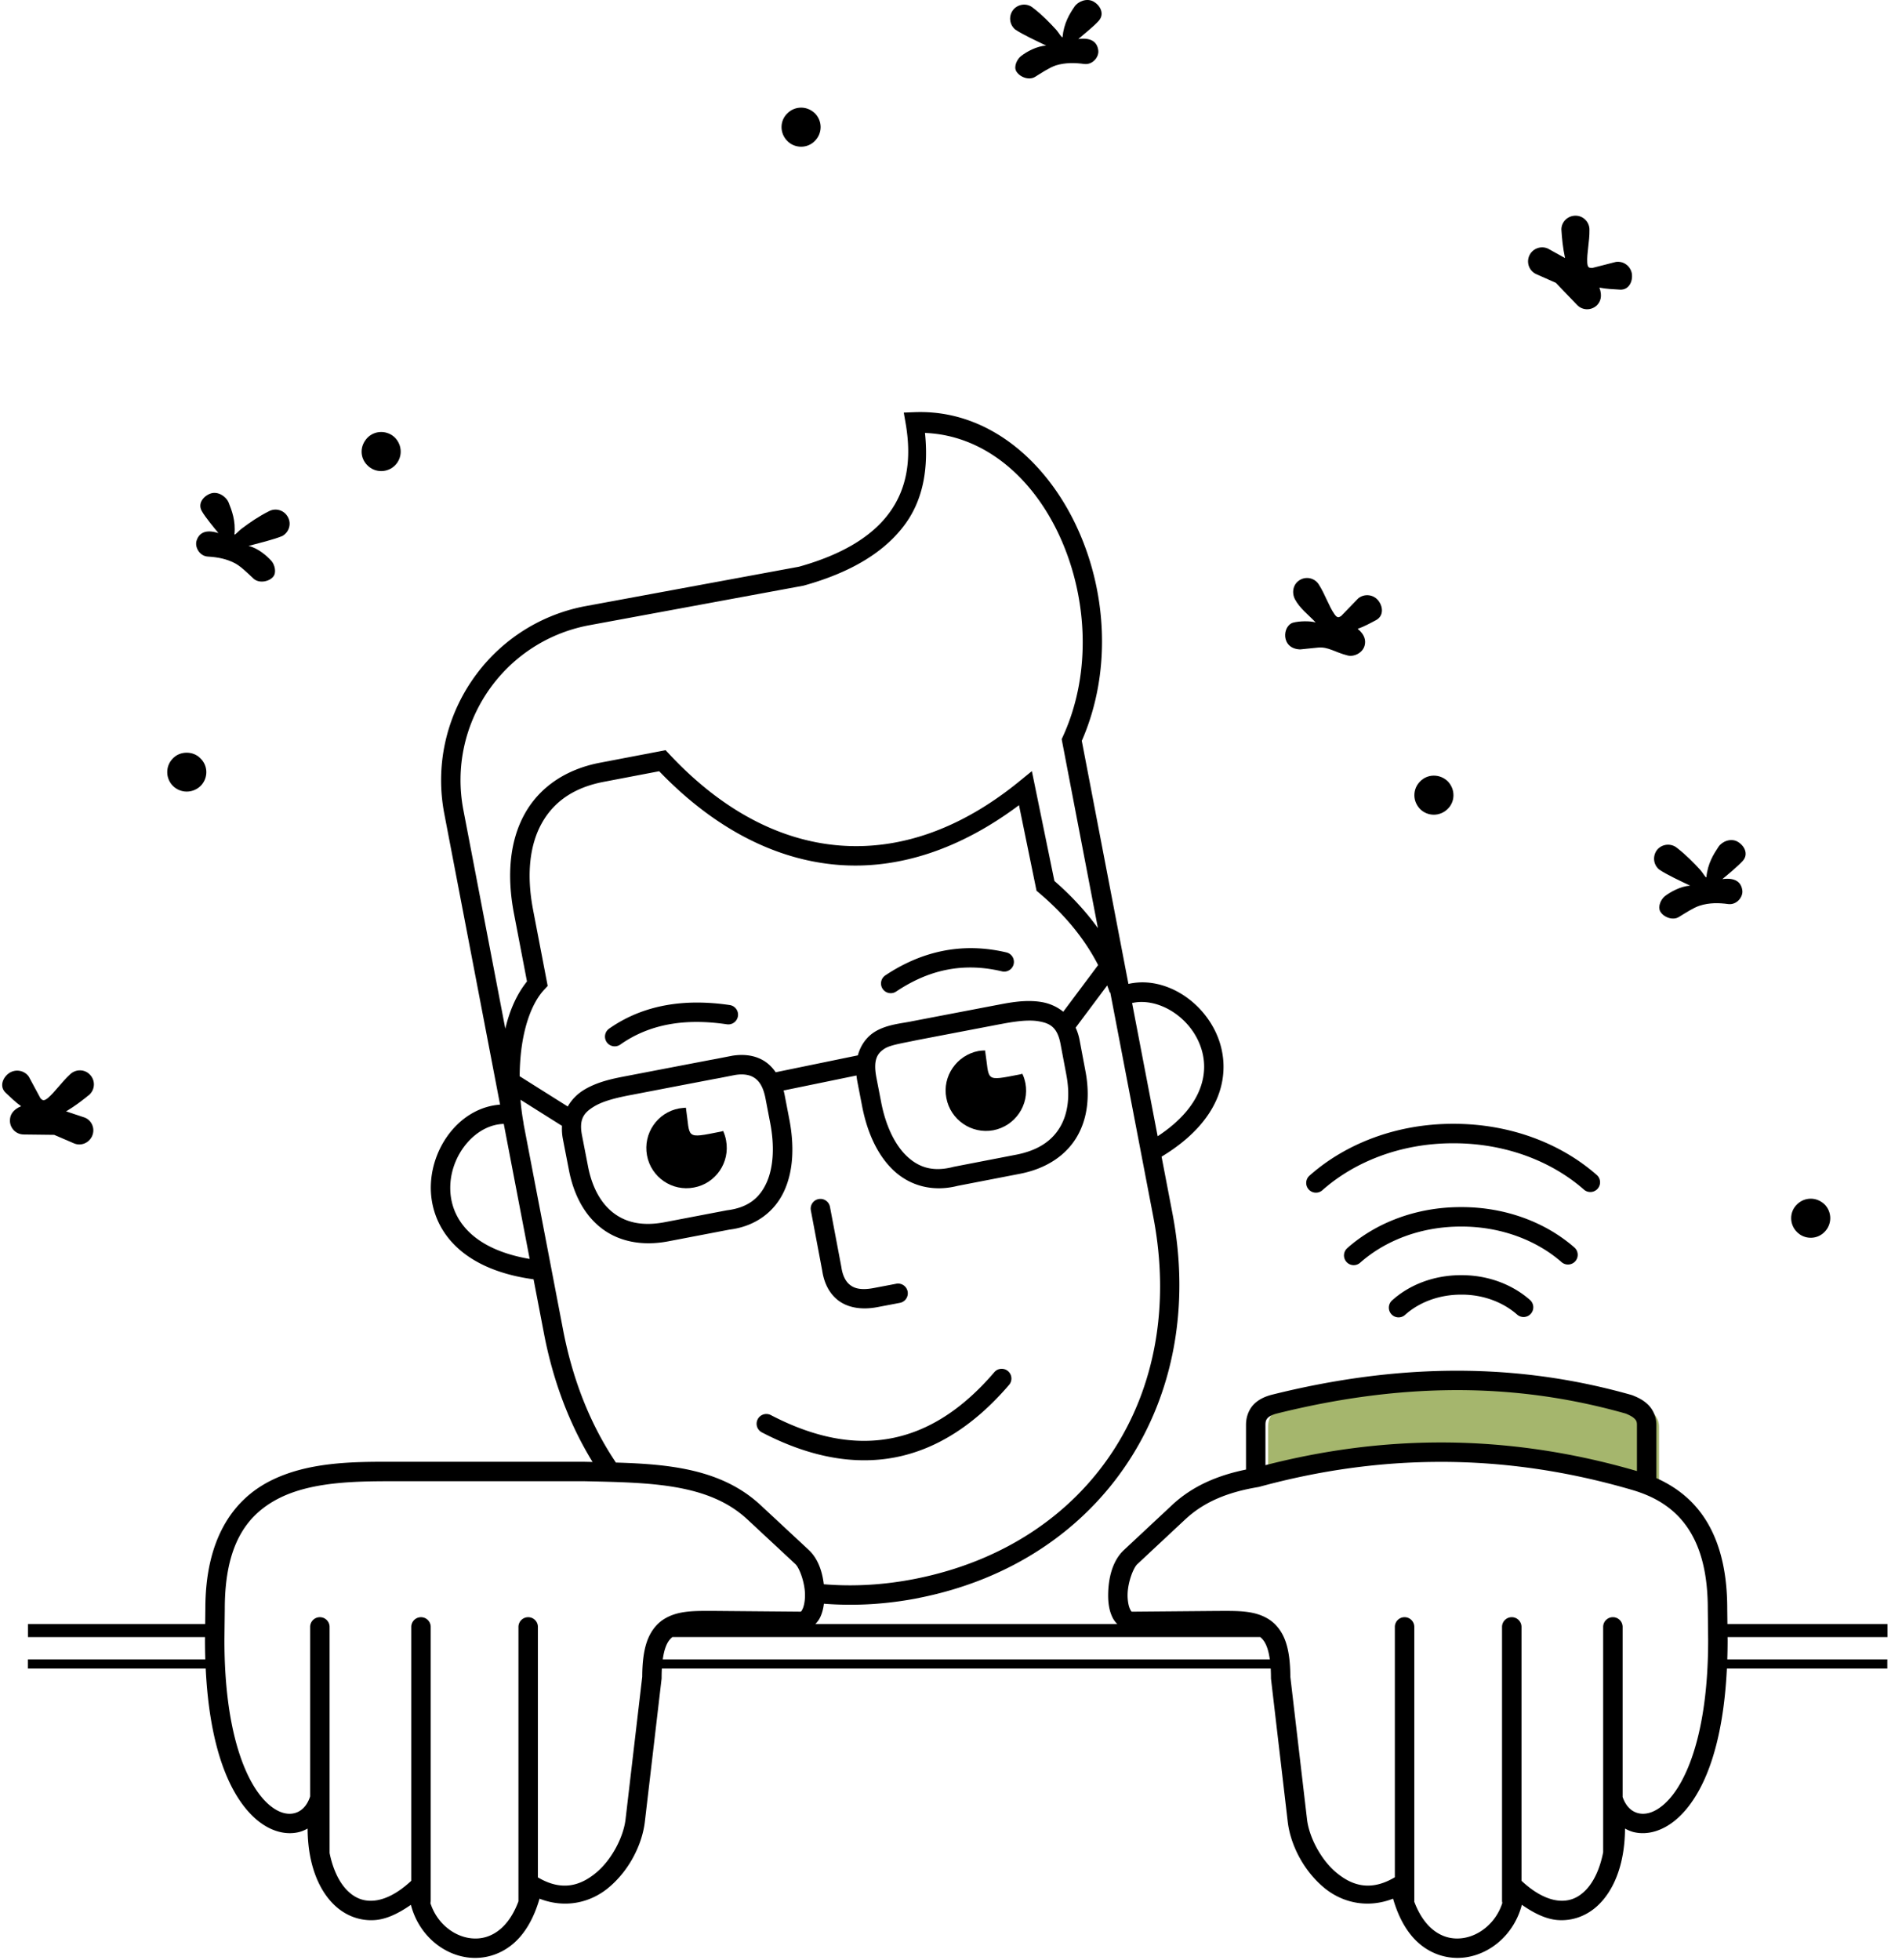
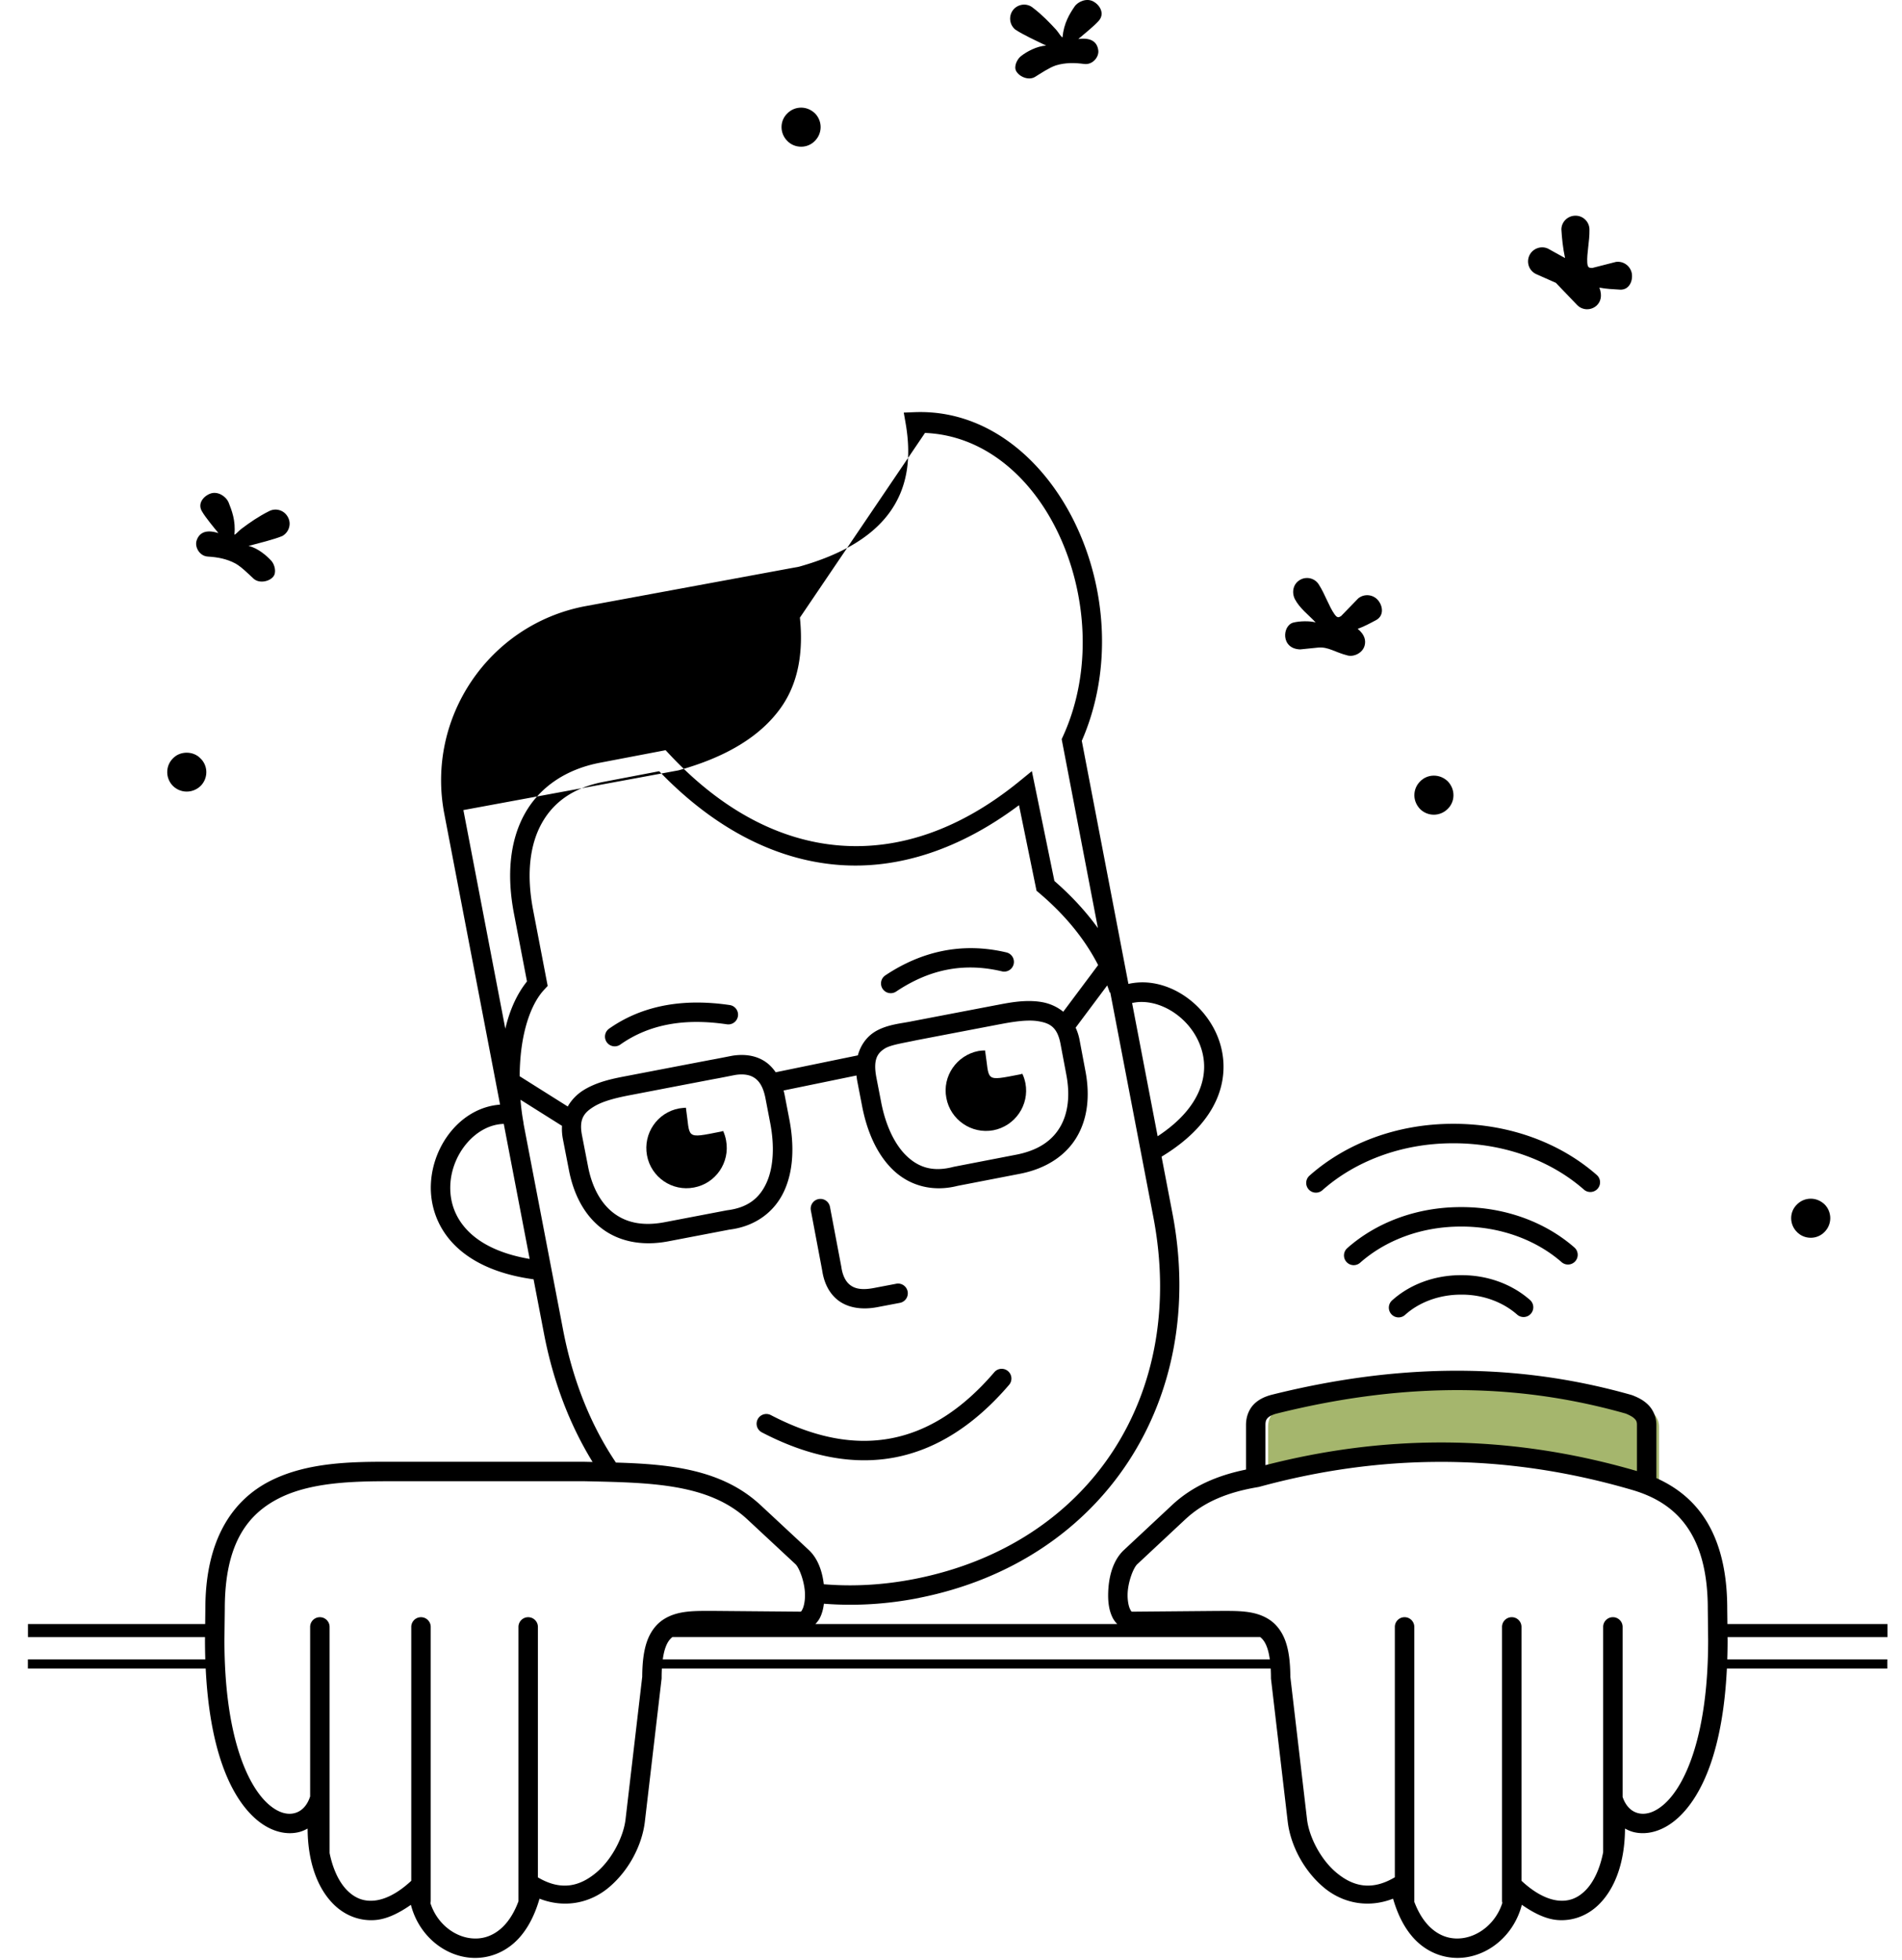
<svg xmlns="http://www.w3.org/2000/svg" width="395" height="407" viewBox="0 0 395 407" shape-rendering="auto" image-rendering="optimizeQuality">
  <path d="M303.041 287.095c-10.953.17-22.885 1.666-35.992 4.949-2.325.648-3.697 1.905-3.697 4.268v10.947l.268-.051c25.157-6.858 51.228-7.315 78.52.686.817.24 1.614.523 2.4.828v-12.41c0-2.362-1.715-3.506-3.697-4.268-11.256-3.193-23.719-5.168-37.801-4.949z" fill="#a5b66d" />
  <g fill-rule="evenodd" fill="#000000">
    <path d="M134.366 239.926c-.839-4.534 2.135-8.915 6.67-9.753.457-.076.953-.114 1.41-.152.953 6.4-.343 6.477 7.318 4.953l.419-.114c.267.61.496 1.295.61 1.981.839 4.534-2.135 8.915-6.67 9.753-4.536.876-8.919-2.133-9.758-6.667z" />
    <path d="M196.534 228.001c-.877-4.495 2.135-8.877 6.67-9.753.457-.076.915-.114 1.372-.114.991 6.4-.305 6.438 7.356 4.953l.381-.114c.305.61.495 1.257.648 1.981.839 4.495-2.135 8.877-6.67 9.753-4.536.838-8.919-2.172-9.758-6.705z" />
    <path d="M294.912 167.998c-.724-.762-1.182-1.752-1.182-2.857 0-1.143.457-2.133 1.182-2.857.724-.762 1.753-1.219 2.859-1.219 1.143 0 2.135.457 2.897 1.181.724.762 1.182 1.752 1.182 2.895 0 1.105-.457 2.133-1.22 2.857-.724.724-1.753 1.181-2.859 1.181-1.105 0-2.135-.457-2.859-1.181z" />
-     <path d="M76.316 96.642c-.762-.724-1.22-1.752-1.22-2.857 0-1.143.496-2.133 1.22-2.895.724-.724 1.715-1.181 2.859-1.181 1.105 0 2.135.457 2.859 1.181.724.762 1.182 1.752 1.182 2.895 0 1.105-.457 2.133-1.182 2.857-.724.724-1.753 1.181-2.859 1.181-1.143 0-2.135-.457-2.859-1.181z" />
-     <path d="M191.369 85.566c-.454-.003-.91.002-1.369.02l-2.309.09.395 2.277c1.289 7.474.225 13.495-3.281 18.385-3.498 4.877-9.613 8.756-18.877 11.344l-44.451 8.209h-.008c-19.941 3.825-33.026 23.159-29.199 43.09l11.584 60.404c-8.02.591-14.002 8.286-14.367 16.484-.191 4.284 1.215 8.811 4.695 12.438 3.477 3.623 8.927 6.303 16.629 7.35l2.158 11.258c1.957 10.197 5.443 19.104 10.096 26.674l-1.703-.037h-.044l-40.326-.008c-7.721 0-17.095.04-24.85 3.967-7.754 3.927-13.496 12.047-13.496 26.551l-.037 3.18h-36.805v2.707h36.773l-.008.615v.012c0 1.377.025 2.704.066 4h-36.848v1.906h36.932c.805 16.628 5.005 26.35 10.186 31.049 2.884 2.616 6.225 3.639 9.178 2.916.638-.156 1.228-.425 1.799-.73.025 6.658 1.906 12.256 5.398 15.725 2.295 2.28 5.39 3.549 8.719 3.262 2.399-.207 4.864-1.436 7.334-3.152 1.523 5.947 6.325 10.2 11.752 10.922 3.222.429 6.676-.443 9.498-2.852 2.391-2.041 4.265-5.184 5.461-9.344 5.401 2.098 10.636.798 14.35-2.299 4.263-3.554 6.958-8.895 7.525-13.676l3.482-29.758v-.117c0-.698.018-1.344.053-1.945h126.441c.034.601.053 1.246.053 1.943a2.02 2.02 0 0 0 .014.234l3.469 29.639c.568 4.781 3.263 10.122 7.525 13.676 3.714 3.097 8.95 4.398 14.352 2.299 1.196 4.16 3.069 7.305 5.461 9.346 2.823 2.408 6.278 3.278 9.502 2.85 5.433-.723 10.245-4.975 11.779-10.926 2.47 1.718 4.936 2.949 7.334 3.156 3.325.287 6.417-.983 8.707-3.264 3.484-3.469 5.358-9.066 5.381-15.721.569.305 1.161.573 1.797.729 2.953.723 6.293-.3 9.178-2.916 5.181-4.698 9.379-14.419 10.184-31.045h33.318v-1.906h-33.234c.041-1.297.066-2.626.066-4.004a2.02 2.02 0 0 0 0-.023l-.008-.6h33.207v-2.707h-33.238l-.037-3.184c0-8.781-2.003-15.215-5.408-19.813-2.517-3.398-5.76-5.722-9.305-7.303v-11.055c0-1.67-.705-3.171-1.697-4.162-.992-.991-2.17-1.558-3.295-1.99a2.02 2.02 0 0 0-.174-.059c-10.153-2.88-21.292-4.78-33.678-5.012-1.548-.029-3.115-.032-4.703-.008-11.113.171-23.206 1.685-36.453 5.004a2.02 2.02 0 0 0-.051.014c-1.389.387-2.686 1-3.668 2.07-.982 1.071-1.508 2.57-1.508 4.143v9.279c-5.703 1.168-11.035 3.308-15.41 7.422l-9.893 9.24c-2.435 2.236-3.288 5.877-3.326 9.281-.019 1.702.199 3.353.928 4.814.233.468.565.916.957 1.316h-62.686c.391-.4.72-.846.953-1.313.452-.905.693-1.887.818-2.904 6.408.504 13.05.127 19.787-1.207v-.01c38.159-7.581 60.042-41.064 52.586-79.889l-2.25-11.729c6.078-3.67 9.827-7.915 11.607-12.295 1.892-4.655 1.523-9.371-.238-13.279-2.642-5.862-8.376-10.171-14.426-10.592-1.271-.088-2.554.015-3.826.291l-9.684-50.475c6.405-14.651 5.114-31.641-1.34-45.053-6.354-13.206-17.869-23.114-31.953-23.22zm.729 4.336c11.88.464 21.842 8.695 27.586 20.633 6.066 12.607 7.258 28.834 1.07 42.367l-.268.588.119.633 7.406 38.609c-2.497-3.461-5.514-6.725-9.035-9.789l-4.682-22.814-2.584 2.107c-12.359 10.087-25.124 14.343-37.469 13.324-12.344-1.019-24.403-7.342-35.252-18.967l-.758-.811-13.637 2.605c-7.237 1.386-12.667 5.201-15.697 10.748-3.031 5.547-3.694 12.653-2.145 20.654l2.688 14.016c-2.194 2.737-3.636 6.141-4.498 9.818l-8.707-45.404c-3.414-17.78 8.192-34.934 25.977-38.355l44.652-8.246.082-.023c9.869-2.745 16.927-7.033 21.139-12.906 3.733-5.206 4.739-11.686 4.012-18.787zm-55.199 70.25c11.171 11.635 23.849 18.347 37.016 19.434 12.596 1.04 25.483-3.225 37.707-12.385l3.641 17.768.535.453c5.419 4.591 9.474 9.574 12.258 14.982l-7.244 9.691c-1.327-1.075-2.883-1.732-4.439-2v-.002c-3.44-.593-6.951.151-9.445.627a2.02 2.02 0 0 0-.016 0l-6.609 1.264c-3.584.685-7.849 1.501-10.732 2.055a2.02 2.02 0 0 0-.053.008c-2.198.484-5.247.638-7.822 2.197a2.02 2.02 0 0 0-.016.014c-1.638 1.016-2.927 2.695-3.525 4.896l-17.066 3.51c-.676-.989-1.48-1.785-2.4-2.354-2.081-1.286-4.454-1.411-6.564-1.086v-.002a2.02 2.02 0 0 0-.068.016c-1.348.255-2.884.57-4.25.818a2.02 2.02 0 0 0-.021 0c-2.859.547-7.168 1.371-10.801 2.068-3.617.695-6.755 1.299-6.699 1.289a2.02 2.02 0 0 0-.029.008 2.02 2.02 0 0 0-.016 0c-2.477.476-6.014 1.095-8.99 2.918-1.327.813-2.515 1.975-3.346 3.434l-9.984-6.285c.014-1.729.105-3.478.305-5.189.61-5.222 2.21-10.028 4.814-12.809l.701-.752-3.016-15.713v-.008c-1.424-7.352-.728-13.463 1.721-17.945 2.449-4.482 6.62-7.512 12.914-8.717zm93.041 44.48c.188.493.369.988.537 1.488l.098-.033 8.938 46.6c7.104 36.99-13.165 67.962-49.408 75.162-6.517 1.29-12.898 1.643-19.025 1.131-.317-2.716-1.232-5.365-3.143-7.141l-9.943-9.254h-.004c-8.01-7.485-18.881-8.544-30.078-8.873-5.097-7.565-8.902-16.754-10.975-27.557l-8.219-42.855.025-.004c-.284-1.489-.506-3.161-.65-4.928l8.621 5.426c-.053.85-.004 1.749.178 2.697a2.02 2.02 0 0 0 0 .008l1.26 6.475c.943 4.913 3.096 9.193 6.631 11.977 3.536 2.785 8.387 3.901 14.068 2.807l12.639-2.42c5.518-.681 9.437-3.802 11.373-8.039s2.098-9.435 1.072-14.805l-.99-5.143c-.06-.313-.136-.608-.211-.904l15.133-3.111c.04.376.092.758.166 1.15a2.02 2.02 0 0 0 0 .014l.988 5.1c1.026 5.37 3.097 10.139 6.461 13.359 3.337 3.194 8.087 4.641 13.406 3.291l12.803-2.479c5.664-1.074 9.755-3.9 12.006-7.793 2.251-3.893 2.662-8.66 1.719-13.576l-1.221-6.475a2.02 2.02 0 0 0 0-.016c-.181-.921-.459-1.755-.811-2.508zm6.918 3.436c4.767-.098 9.846 3.306 12.055 8.207 1.359 3.016 1.653 6.476.18 10.1-1.277 3.143-3.947 6.469-8.676 9.576l-5.309-27.666c.576-.124 1.159-.205 1.75-.217zm-23.068 3.865c.666-.001 1.306.041 1.896.143 2.364.407 3.873 1.212 4.541 4.615l1.221 6.461a2.02 2.02 0 0 0 0 .008c.811 4.227.387 7.969-1.25 10.801-1.637 2.831-4.488 4.935-9.268 5.842a2.02 2.02 0 0 0-.008 0l-12.803 2.479a2.02 2.02 0 0 0-.127.031c-4.235 1.109-7.216.118-9.713-2.271-2.497-2.39-4.373-6.4-5.291-11.201a2.02 2.02 0 0 0 0-.008l-.99-5.1v-.008c-.713-3.77.254-5.059 1.801-6.021 1.261-.758 3.967-1.135 6.535-1.697 2.879-.553 7.141-1.37 10.725-2.055 3.583-.684 6.278-1.199 6.641-1.271l-.016.008c1.874-.357 4.108-.751 6.105-.754zm-59.963 11.184c1.055-.028 1.985.17 2.73.631.994.614 1.922 1.755 2.42 4.361l.988 5.143c.918 4.803.656 9.226-.781 12.371-1.437 3.145-3.841 5.163-8.195 5.701a2.02 2.02 0 0 0-.133.023l-12.766 2.441c-4.801.925-8.243.015-10.814-2.01-2.572-2.025-4.348-5.345-5.158-9.572a2.02 2.02 0 0 0 0-.008l-1.258-6.469v-.008c-.648-3.392.456-4.688 2.5-5.939 2.038-1.248 5.134-1.913 7.607-2.389h.016l6.766-1.303c3.633-.698 7.937-1.522 10.793-2.068l-.016.008c1.406-.256 2.914-.568 4.205-.813.377-.058.744-.092 1.096-.102zm-49.205 10.27l5.377 28.041c-6.26-1.065-10.38-3.287-12.906-5.92-2.71-2.824-3.72-6.154-3.572-9.461.29-6.506 5.305-12.51 11.102-12.66zm195.887 55.297c1.54-.024 3.06-.022 4.561.006 11.966.224 22.699 2.064 32.521 4.84.831.325 1.494.699 1.848 1.053.361.361.514.613.514 1.305v9.59c-13.757-4.014-27.231-5.91-40.436-5.939v.002c-12.474-.027-24.705 1.628-36.713 4.711v-8.363c0-.79.16-1.1.445-1.41.284-.309.839-.648 1.768-.908 12.951-3.241 24.712-4.717 35.492-4.885zm-1.004 14.885c12.883.028 26.028 1.89 39.496 5.838 4.437 1.305 8.261 3.482 11.049 7.246 2.788 3.764 4.615 9.236 4.615 17.408a2.02 2.02 0 0 0 0 .023l.076 6.494c-.001 19.667-4.697 30.048-9.01 33.959-2.156 1.956-4.061 2.338-5.504 1.984-1.383-.339-2.575-1.403-3.248-3.371v-35.281a2.02 2.02 0 0 0-2.051-2.049 2.02 2.02 0 0 0-1.99 2.049v46.76c-.68 3.506-2.016 6.273-3.697 7.947-1.584 1.577-3.35 2.286-5.51 2.1-2.152-.186-4.804-1.372-7.754-4.117v-52.689a2.02 2.02 0 0 0-2.051-2.049 2.02 2.02 0 0 0-1.99 2.049v56.805a2.021 2.021 0 0 0 .063.486c-1.307 4.099-4.748 6.839-8.262 7.307-2.184.29-4.369-.232-6.348-1.92-1.397-1.192-2.698-3.03-3.686-5.66a2.021 2.021 0 0 0 .014-.213v-56.805a2.02 2.02 0 0 0-2.051-2.049 2.02 2.02 0 0 0-1.99 2.049v51.959a2.02 2.02 0 0 0-.039.021c-4.903 2.904-8.771 1.793-12.094-.977-3.321-2.769-5.677-7.483-6.102-11.045l-3.469-29.633c-.017-2.993-.308-5.378-.986-7.318-.698-1.997-1.872-3.561-3.381-4.551-3.018-1.979-6.675-1.801-10.865-1.801a2.02 2.02 0 0 0-.018 0l-17.439.152c-.333 0-.319.026-.605-.549-.287-.575-.518-1.702-.504-2.967.028-2.53 1.177-5.576 2.02-6.35a2.02 2.02 0 0 0 .012-.012l9.91-9.258a2.02 2.02 0 0 0 .006 0c4.122-3.875 9.274-5.765 15.26-6.756h-.035a2.02 2.02 0 0 0 .236-.051c12.419-3.385 25.039-5.19 37.922-5.162zm-218.514 4.016h40.326c13.474.305 25.808.371 33.916 7.951h.002l9.951 9.262c.828.769 1.97 3.822 1.994 6.354.012 1.266-.22 2.395-.508 2.971-.288.576-.275.549-.607.549l-17.447-.152h-.01c-4.19 0-7.848-.178-10.865 1.801-1.509.99-2.683 2.554-3.381 4.551-.679 1.942-.97 4.327-.986 7.322l-3.469 29.637c-.424 3.562-2.778 8.276-6.1 11.045-3.322 2.77-7.192 3.88-12.096.977v-51.98a2.02 2.02 0 0 0-2.051-2.049 2.02 2.02 0 0 0-1.99 2.049v56.805a2.021 2.021 0 0 0 .006.135c-.991 2.673-2.306 4.534-3.717 5.738-1.978 1.688-4.161 2.21-6.342 1.92-3.504-.466-6.932-3.197-8.232-7.285a2.021 2.021 0 0 0 .066-.508v-56.805a2.02 2.02 0 0 0-2.051-2.049 2.02 2.02 0 0 0-1.99 2.049v52.689c-2.95 2.745-5.604 3.931-7.76 4.117-2.164.187-3.935-.524-5.523-2.102-1.659-1.648-2.985-4.354-3.678-7.781v-46.924a2.02 2.02 0 0 0-2.051-2.049 2.02 2.02 0 0 0-1.99 2.049v35.172c-.665 2.041-1.878 3.135-3.287 3.48-1.443.353-3.347-.029-5.504-1.984-4.313-3.911-9.008-14.293-9.008-33.963l-.002.023.078-6.525v-.012c0-13.498 4.721-19.626 11.279-22.947 6.558-3.321 15.348-3.529 23.025-3.529zm58.646 32.363h122.078c.588.471 1.059 1.111 1.459 2.254.221.632.4 1.429.533 2.373h-126.064c.133-.943.312-1.739.533-2.371.4-1.145.872-1.785 1.461-2.256z" />
+     <path d="M191.369 85.566c-.454-.003-.91.002-1.369.02l-2.309.09.395 2.277c1.289 7.474.225 13.495-3.281 18.385-3.498 4.877-9.613 8.756-18.877 11.344l-44.451 8.209h-.008c-19.941 3.825-33.026 23.159-29.199 43.09l11.584 60.404c-8.02.591-14.002 8.286-14.367 16.484-.191 4.284 1.215 8.811 4.695 12.438 3.477 3.623 8.927 6.303 16.629 7.35l2.158 11.258c1.957 10.197 5.443 19.104 10.096 26.674l-1.703-.037h-.044l-40.326-.008c-7.721 0-17.095.04-24.85 3.967-7.754 3.927-13.496 12.047-13.496 26.551l-.037 3.18h-36.805v2.707h36.773l-.008.615v.012c0 1.377.025 2.704.066 4h-36.848v1.906h36.932c.805 16.628 5.005 26.35 10.186 31.049 2.884 2.616 6.225 3.639 9.178 2.916.638-.156 1.228-.425 1.799-.73.025 6.658 1.906 12.256 5.398 15.725 2.295 2.28 5.39 3.549 8.719 3.262 2.399-.207 4.864-1.436 7.334-3.152 1.523 5.947 6.325 10.2 11.752 10.922 3.222.429 6.676-.443 9.498-2.852 2.391-2.041 4.265-5.184 5.461-9.344 5.401 2.098 10.636.798 14.35-2.299 4.263-3.554 6.958-8.895 7.525-13.676l3.482-29.758v-.117c0-.698.018-1.344.053-1.945h126.441c.034.601.053 1.246.053 1.943a2.02 2.02 0 0 0 .014.234l3.469 29.639c.568 4.781 3.263 10.122 7.525 13.676 3.714 3.097 8.95 4.398 14.352 2.299 1.196 4.16 3.069 7.305 5.461 9.346 2.823 2.408 6.278 3.278 9.502 2.85 5.433-.723 10.245-4.975 11.779-10.926 2.47 1.718 4.936 2.949 7.334 3.156 3.325.287 6.417-.983 8.707-3.264 3.484-3.469 5.358-9.066 5.381-15.721.569.305 1.161.573 1.797.729 2.953.723 6.293-.3 9.178-2.916 5.181-4.698 9.379-14.419 10.184-31.045h33.318v-1.906h-33.234c.041-1.297.066-2.626.066-4.004a2.02 2.02 0 0 0 0-.023l-.008-.6h33.207v-2.707h-33.238l-.037-3.184c0-8.781-2.003-15.215-5.408-19.813-2.517-3.398-5.76-5.722-9.305-7.303v-11.055c0-1.67-.705-3.171-1.697-4.162-.992-.991-2.17-1.558-3.295-1.99a2.02 2.02 0 0 0-.174-.059c-10.153-2.88-21.292-4.78-33.678-5.012-1.548-.029-3.115-.032-4.703-.008-11.113.171-23.206 1.685-36.453 5.004a2.02 2.02 0 0 0-.051.014c-1.389.387-2.686 1-3.668 2.07-.982 1.071-1.508 2.57-1.508 4.143v9.279c-5.703 1.168-11.035 3.308-15.41 7.422l-9.893 9.24c-2.435 2.236-3.288 5.877-3.326 9.281-.019 1.702.199 3.353.928 4.814.233.468.565.916.957 1.316h-62.686c.391-.4.72-.846.953-1.313.452-.905.693-1.887.818-2.904 6.408.504 13.05.127 19.787-1.207v-.01c38.159-7.581 60.042-41.064 52.586-79.889l-2.25-11.729c6.078-3.67 9.827-7.915 11.607-12.295 1.892-4.655 1.523-9.371-.238-13.279-2.642-5.862-8.376-10.171-14.426-10.592-1.271-.088-2.554.015-3.826.291l-9.684-50.475c6.405-14.651 5.114-31.641-1.34-45.053-6.354-13.206-17.869-23.114-31.953-23.22zm.729 4.336c11.88.464 21.842 8.695 27.586 20.633 6.066 12.607 7.258 28.834 1.07 42.367l-.268.588.119.633 7.406 38.609c-2.497-3.461-5.514-6.725-9.035-9.789l-4.682-22.814-2.584 2.107c-12.359 10.087-25.124 14.343-37.469 13.324-12.344-1.019-24.403-7.342-35.252-18.967l-.758-.811-13.637 2.605c-7.237 1.386-12.667 5.201-15.697 10.748-3.031 5.547-3.694 12.653-2.145 20.654l2.688 14.016c-2.194 2.737-3.636 6.141-4.498 9.818l-8.707-45.404l44.652-8.246.082-.023c9.869-2.745 16.927-7.033 21.139-12.906 3.733-5.206 4.739-11.686 4.012-18.787zm-55.199 70.25c11.171 11.635 23.849 18.347 37.016 19.434 12.596 1.04 25.483-3.225 37.707-12.385l3.641 17.768.535.453c5.419 4.591 9.474 9.574 12.258 14.982l-7.244 9.691c-1.327-1.075-2.883-1.732-4.439-2v-.002c-3.44-.593-6.951.151-9.445.627a2.02 2.02 0 0 0-.016 0l-6.609 1.264c-3.584.685-7.849 1.501-10.732 2.055a2.02 2.02 0 0 0-.053.008c-2.198.484-5.247.638-7.822 2.197a2.02 2.02 0 0 0-.016.014c-1.638 1.016-2.927 2.695-3.525 4.896l-17.066 3.51c-.676-.989-1.48-1.785-2.4-2.354-2.081-1.286-4.454-1.411-6.564-1.086v-.002a2.02 2.02 0 0 0-.068.016c-1.348.255-2.884.57-4.25.818a2.02 2.02 0 0 0-.021 0c-2.859.547-7.168 1.371-10.801 2.068-3.617.695-6.755 1.299-6.699 1.289a2.02 2.02 0 0 0-.029.008 2.02 2.02 0 0 0-.016 0c-2.477.476-6.014 1.095-8.99 2.918-1.327.813-2.515 1.975-3.346 3.434l-9.984-6.285c.014-1.729.105-3.478.305-5.189.61-5.222 2.21-10.028 4.814-12.809l.701-.752-3.016-15.713v-.008c-1.424-7.352-.728-13.463 1.721-17.945 2.449-4.482 6.62-7.512 12.914-8.717zm93.041 44.48c.188.493.369.988.537 1.488l.098-.033 8.938 46.6c7.104 36.99-13.165 67.962-49.408 75.162-6.517 1.29-12.898 1.643-19.025 1.131-.317-2.716-1.232-5.365-3.143-7.141l-9.943-9.254h-.004c-8.01-7.485-18.881-8.544-30.078-8.873-5.097-7.565-8.902-16.754-10.975-27.557l-8.219-42.855.025-.004c-.284-1.489-.506-3.161-.65-4.928l8.621 5.426c-.053.85-.004 1.749.178 2.697a2.02 2.02 0 0 0 0 .008l1.26 6.475c.943 4.913 3.096 9.193 6.631 11.977 3.536 2.785 8.387 3.901 14.068 2.807l12.639-2.42c5.518-.681 9.437-3.802 11.373-8.039s2.098-9.435 1.072-14.805l-.99-5.143c-.06-.313-.136-.608-.211-.904l15.133-3.111c.04.376.092.758.166 1.15a2.02 2.02 0 0 0 0 .014l.988 5.1c1.026 5.37 3.097 10.139 6.461 13.359 3.337 3.194 8.087 4.641 13.406 3.291l12.803-2.479c5.664-1.074 9.755-3.9 12.006-7.793 2.251-3.893 2.662-8.66 1.719-13.576l-1.221-6.475a2.02 2.02 0 0 0 0-.016c-.181-.921-.459-1.755-.811-2.508zm6.918 3.436c4.767-.098 9.846 3.306 12.055 8.207 1.359 3.016 1.653 6.476.18 10.1-1.277 3.143-3.947 6.469-8.676 9.576l-5.309-27.666c.576-.124 1.159-.205 1.75-.217zm-23.068 3.865c.666-.001 1.306.041 1.896.143 2.364.407 3.873 1.212 4.541 4.615l1.221 6.461a2.02 2.02 0 0 0 0 .008c.811 4.227.387 7.969-1.25 10.801-1.637 2.831-4.488 4.935-9.268 5.842a2.02 2.02 0 0 0-.008 0l-12.803 2.479a2.02 2.02 0 0 0-.127.031c-4.235 1.109-7.216.118-9.713-2.271-2.497-2.39-4.373-6.4-5.291-11.201a2.02 2.02 0 0 0 0-.008l-.99-5.1v-.008c-.713-3.77.254-5.059 1.801-6.021 1.261-.758 3.967-1.135 6.535-1.697 2.879-.553 7.141-1.37 10.725-2.055 3.583-.684 6.278-1.199 6.641-1.271l-.016.008c1.874-.357 4.108-.751 6.105-.754zm-59.963 11.184c1.055-.028 1.985.17 2.73.631.994.614 1.922 1.755 2.42 4.361l.988 5.143c.918 4.803.656 9.226-.781 12.371-1.437 3.145-3.841 5.163-8.195 5.701a2.02 2.02 0 0 0-.133.023l-12.766 2.441c-4.801.925-8.243.015-10.814-2.01-2.572-2.025-4.348-5.345-5.158-9.572a2.02 2.02 0 0 0 0-.008l-1.258-6.469v-.008c-.648-3.392.456-4.688 2.5-5.939 2.038-1.248 5.134-1.913 7.607-2.389h.016l6.766-1.303c3.633-.698 7.937-1.522 10.793-2.068l-.016.008c1.406-.256 2.914-.568 4.205-.813.377-.058.744-.092 1.096-.102zm-49.205 10.27l5.377 28.041c-6.26-1.065-10.38-3.287-12.906-5.92-2.71-2.824-3.72-6.154-3.572-9.461.29-6.506 5.305-12.51 11.102-12.66zm195.887 55.297c1.54-.024 3.06-.022 4.561.006 11.966.224 22.699 2.064 32.521 4.84.831.325 1.494.699 1.848 1.053.361.361.514.613.514 1.305v9.59c-13.757-4.014-27.231-5.91-40.436-5.939v.002c-12.474-.027-24.705 1.628-36.713 4.711v-8.363c0-.79.16-1.1.445-1.41.284-.309.839-.648 1.768-.908 12.951-3.241 24.712-4.717 35.492-4.885zm-1.004 14.885c12.883.028 26.028 1.89 39.496 5.838 4.437 1.305 8.261 3.482 11.049 7.246 2.788 3.764 4.615 9.236 4.615 17.408a2.02 2.02 0 0 0 0 .023l.076 6.494c-.001 19.667-4.697 30.048-9.01 33.959-2.156 1.956-4.061 2.338-5.504 1.984-1.383-.339-2.575-1.403-3.248-3.371v-35.281a2.02 2.02 0 0 0-2.051-2.049 2.02 2.02 0 0 0-1.99 2.049v46.76c-.68 3.506-2.016 6.273-3.697 7.947-1.584 1.577-3.35 2.286-5.51 2.1-2.152-.186-4.804-1.372-7.754-4.117v-52.689a2.02 2.02 0 0 0-2.051-2.049 2.02 2.02 0 0 0-1.99 2.049v56.805a2.021 2.021 0 0 0 .063.486c-1.307 4.099-4.748 6.839-8.262 7.307-2.184.29-4.369-.232-6.348-1.92-1.397-1.192-2.698-3.03-3.686-5.66a2.021 2.021 0 0 0 .014-.213v-56.805a2.02 2.02 0 0 0-2.051-2.049 2.02 2.02 0 0 0-1.99 2.049v51.959a2.02 2.02 0 0 0-.039.021c-4.903 2.904-8.771 1.793-12.094-.977-3.321-2.769-5.677-7.483-6.102-11.045l-3.469-29.633c-.017-2.993-.308-5.378-.986-7.318-.698-1.997-1.872-3.561-3.381-4.551-3.018-1.979-6.675-1.801-10.865-1.801a2.02 2.02 0 0 0-.018 0l-17.439.152c-.333 0-.319.026-.605-.549-.287-.575-.518-1.702-.504-2.967.028-2.53 1.177-5.576 2.02-6.35a2.02 2.02 0 0 0 .012-.012l9.91-9.258a2.02 2.02 0 0 0 .006 0c4.122-3.875 9.274-5.765 15.26-6.756h-.035a2.02 2.02 0 0 0 .236-.051c12.419-3.385 25.039-5.19 37.922-5.162zm-218.514 4.016h40.326c13.474.305 25.808.371 33.916 7.951h.002l9.951 9.262c.828.769 1.97 3.822 1.994 6.354.012 1.266-.22 2.395-.508 2.971-.288.576-.275.549-.607.549l-17.447-.152h-.01c-4.19 0-7.848-.178-10.865 1.801-1.509.99-2.683 2.554-3.381 4.551-.679 1.942-.97 4.327-.986 7.322l-3.469 29.637c-.424 3.562-2.778 8.276-6.1 11.045-3.322 2.77-7.192 3.88-12.096.977v-51.98a2.02 2.02 0 0 0-2.051-2.049 2.02 2.02 0 0 0-1.99 2.049v56.805a2.021 2.021 0 0 0 .006.135c-.991 2.673-2.306 4.534-3.717 5.738-1.978 1.688-4.161 2.21-6.342 1.92-3.504-.466-6.932-3.197-8.232-7.285a2.021 2.021 0 0 0 .066-.508v-56.805a2.02 2.02 0 0 0-2.051-2.049 2.02 2.02 0 0 0-1.99 2.049v52.689c-2.95 2.745-5.604 3.931-7.76 4.117-2.164.187-3.935-.524-5.523-2.102-1.659-1.648-2.985-4.354-3.678-7.781v-46.924a2.02 2.02 0 0 0-2.051-2.049 2.02 2.02 0 0 0-1.99 2.049v35.172c-.665 2.041-1.878 3.135-3.287 3.48-1.443.353-3.347-.029-5.504-1.984-4.313-3.911-9.008-14.293-9.008-33.963l-.002.023.078-6.525v-.012c0-13.498 4.721-19.626 11.279-22.947 6.558-3.321 15.348-3.529 23.025-3.529zm58.646 32.363h122.078c.588.471 1.059 1.111 1.459 2.254.221.632.4 1.429.533 2.373h-126.064c.133-.943.312-1.739.533-2.371.4-1.145.872-1.785 1.461-2.256z" />
    <path d="M35.912 163.198c-.724-.724-1.182-1.752-1.182-2.857 0-1.143.457-2.133 1.182-2.857.724-.762 1.753-1.181 2.859-1.181 1.105 0 2.135.419 2.859 1.181.762.724 1.22 1.752 1.22 2.857 0 1.105-.457 2.133-1.182 2.857-.762.724-1.753 1.181-2.897 1.181-1.105 0-2.135-.457-2.859-1.181z" />
    <path d="M373.164 255.813c-.724-.724-1.182-1.752-1.182-2.857 0-1.105.457-2.133 1.22-2.857.724-.724 1.715-1.181 2.859-1.181 1.105 0 2.096.457 2.859 1.181.724.724 1.182 1.752 1.182 2.857 0 1.105-.457 2.133-1.182 2.857-.724.762-1.753 1.219-2.859 1.219-1.143 0-2.173-.457-2.897-1.219z" />
    <path d="M327.501 63.306l-4.383-4.572-4.04-1.791c-1.487-.648-2.135-2.362-1.487-3.848.648-1.448 2.363-2.133 3.85-1.486l3.583 1.981c-.457-2.133-.648-4.076-.762-5.981.038-1.6 1.372-2.857 3.011-2.819 1.601.038 2.859 1.372 2.821 2.972.038 2.362-.572 4.8-.457 6.781.076 1.143.457 1.067 1.029 1.105l4.917-1.257c1.601-.229 3.049.876 3.316 2.438.229 1.6-.61 3.429-2.478 3.314-1.41-.076-2.897-.152-4.269-.419.686 1.829.191 2.972-.534 3.695-1.182 1.105-3.011 1.067-4.117-.114z" />
-     <path d="M358.909 187.733c-1.944-.267-3.926-.305-5.946.343-1.296.419-3.011 1.562-4.269 2.324-1.296.838-3.278.038-3.926-1.181-.496-.991.152-2.438.991-3.124 1.144-.876 3.316-2.095 5.26-2.172-1.982-.952-4.879-2.286-6.442-3.353-1.258-1.029-1.41-2.857-.419-4.115 1.029-1.219 2.859-1.41 4.117-.381 1.868 1.448 3.469 3.086 4.803 4.534.61.686 1.105 1.676 1.296 1.562.267-2.857 1.525-4.838 2.516-6.324.724-1.105 2.554-1.867 3.964-1.067 1.41.8 2.325 2.553 1.105 3.962-.953 1.067-3.202 2.934-4.269 3.81 2.897-.381 3.964.8 4.155 2.4.152 1.333-1.182 3.01-2.935 2.781z" />
    <path d="M279.856 136.111c-2.592-.648-4.002-1.829-6.099-1.638l-3.735.381c-4.078-.114-3.735-4.953-1.448-5.562 1.296-.343 3.507-.381 4.65-.038-1.487-1.6-3.316-2.934-4.307-4.838-.724-1.448-.343-3.2 1.067-4 1.372-.8 3.164-.343 3.964 1.067 1.258 1.981 2.02 4.381 3.164 6.019.648.952.953.686 1.41.419l3.545-3.657c1.258-1.029 3.087-.838 4.117.381 1.029 1.219 1.258 3.2-.381 4.115-1.22.648-2.554 1.371-3.85 1.829 1.525 1.219 1.715 2.476 1.448 3.467-.419 1.562-2.249 2.4-3.545 2.057z" />
    <path d="M43.154 115.576c1.982.114 3.926.457 5.756 1.448 1.22.686 2.668 2.133 3.735 3.124 1.143 1.067 3.278.648 4.117-.419.686-.838.305-2.438-.381-3.238-.953-1.067-2.859-2.705-4.765-3.124 2.135-.571 5.26-1.333 7.013-2.057 1.41-.8 1.944-2.553 1.143-3.962-.762-1.41-2.516-1.943-3.926-1.181-2.135 1.067-4.002 2.362-5.565 3.543-.762.533-1.41 1.41-1.601 1.295.305-2.895-.572-5.067-1.22-6.705-.534-1.219-2.173-2.324-3.697-1.829-1.525.533-2.782 2.095-1.83 3.695.686 1.219 2.554 3.467 3.43 4.534-2.744-.876-4.04.038-4.536 1.562-.419 1.295.572 3.2 2.325 3.314z" />
-     <path d="M4.924 235.583l6.327.076 4.078 1.752c1.448.648 3.164-.038 3.812-1.524.648-1.486-.038-3.2-1.525-3.81l-3.888-1.295c1.868-1.105 3.43-2.324 4.879-3.505 1.182-1.143 1.182-2.972.076-4.115-1.105-1.181-2.973-1.181-4.117-.076-1.753 1.6-3.164 3.695-4.65 4.953-.915.724-1.143.381-1.525 0l-2.401-4.457c-.915-1.333-2.744-1.638-4.078-.762-1.334.914-2.096 2.781-.762 4.076 1.029.952 2.096 2.019 3.24 2.819-1.791.724-2.325 1.905-2.325 2.934-.038 1.6 1.258 2.933 2.859 2.933z" />
    <path d="M225.159 13.284c-1.944-.267-3.926-.305-5.908.305-1.334.457-3.049 1.6-4.269 2.362-1.334.838-3.316 0-3.964-1.219-.496-.952.191-2.438 1.029-3.086 1.105-.876 3.278-2.095 5.222-2.172-1.944-.952-4.879-2.286-6.442-3.353-1.22-1.029-1.41-2.857-.381-4.115 1.029-1.219 2.859-1.41 4.078-.381 1.906 1.448 3.469 3.086 4.803 4.534.61.686 1.105 1.676 1.334 1.562.267-2.895 1.487-4.876 2.478-6.324.724-1.105 2.592-1.867 3.964-1.067 1.41.8 2.325 2.552 1.105 3.962-.915 1.067-3.202 2.895-4.269 3.81 2.897-.381 3.964.8 4.155 2.4.152 1.333-1.182 3.01-2.935 2.781z" />
    <path d="M163.487 29.247c-.724-.724-1.182-1.752-1.182-2.857 0-1.105.457-2.133 1.22-2.857.724-.724 1.715-1.181 2.859-1.181 1.105 0 2.096.457 2.859 1.181.724.724 1.182 1.752 1.182 2.857 0 1.105-.457 2.133-1.182 2.857-.724.762-1.753 1.219-2.859 1.219-1.143 0-2.173-.457-2.897-1.219z" />
    <path d="M202.178 196.896c-2.211-.041-4.369.162-6.467.588-4.196.852-8.159 2.595-11.85 5.061a2.02 2.02 0 1 0 2.248 3.357c6.646-4.441 13.725-6.138 21.928-4.205a2.02 2.02 0 1 0 .932-3.93c-2.314-.545-4.58-.83-6.791-.871z" />
    <path d="M144.613 208.189c-6.708.028-12.829 1.712-18.08 5.395a2.02 2.02 0 1 0 2.322 3.305c6.034-4.233 13.345-5.473 22.063-4.191a2.02 2.02 0 1 0 .588-3.996c-2.356-.346-4.657-.521-6.893-.512z" />
    <path d="M301.727 233.369c-11.716.001-22.282 4.119-29.768 10.756a2.02 2.02 0 1 0 2.68 3.023c6.692-5.934 16.324-9.74 27.094-9.74a2.02 2.02 0 0 0 .008 0c10.814-.036 20.443 3.698 27.172 9.596a2.021 2.021 0 1 0 2.664-3.039c-7.526-6.597-18.096-10.634-29.844-10.596z" />
    <path d="M170.375 248.961a2.02 2.02 0 0 0-1.973 2.428l2.344 12.414c.291 1.966 1.05 4.256 2.955 5.926 1.903 1.669 4.844 2.408 8.531 1.703l4.613-.877a2.02 2.02 0 1 0-.75-3.969l-4.615.879c-2.865.549-4.234-.004-5.121-.781-.887-.778-1.41-2.09-1.615-3.477a2.02 2.02 0 0 0-.008-.074l-2.367-12.496a2.02 2.02 0 0 0-1.994-1.676z" />
    <path d="M303.363 250.664c-9.273.002-17.596 3.247-23.551 8.506a2.021 2.021 0 1 0 2.676 3.029c5.173-4.568 12.552-7.494 20.885-7.494a2.02 2.02 0 0 0 .008 0c8.293-.036 15.756 2.86 20.92 7.385a2.02 2.02 0 1 0 2.662-3.039c-5.964-5.226-14.354-8.425-23.59-8.387z" />
    <path d="M303.402 264.799c-5.621.002-10.705 1.989-14.307 5.246a2.02 2.02 0 1 0 2.711 2.996c2.8-2.532 6.936-4.201 11.604-4.201a2.02 2.02 0 0 0 .016-.002c4.658-.035 8.799 1.633 11.646 4.145a2.02 2.02 0 1 0 2.672-3.031c-3.631-3.202-8.712-5.192-14.342-5.152z" />
    <path d="M208.016 284.242a2.02 2.02 0 0 0-1.541.73c-6.628 7.732-13.711 12.213-21.324 13.688-7.613 1.475-15.897-.029-25.039-4.793a2.023 2.023 0 1 0-1.869 3.588c9.725 5.066 19.019 6.85 27.682 5.172 8.662-1.678 16.562-6.797 23.617-15.027a2.02 2.02 0 0 0-1.525-3.357z" />
  </g>
</svg>